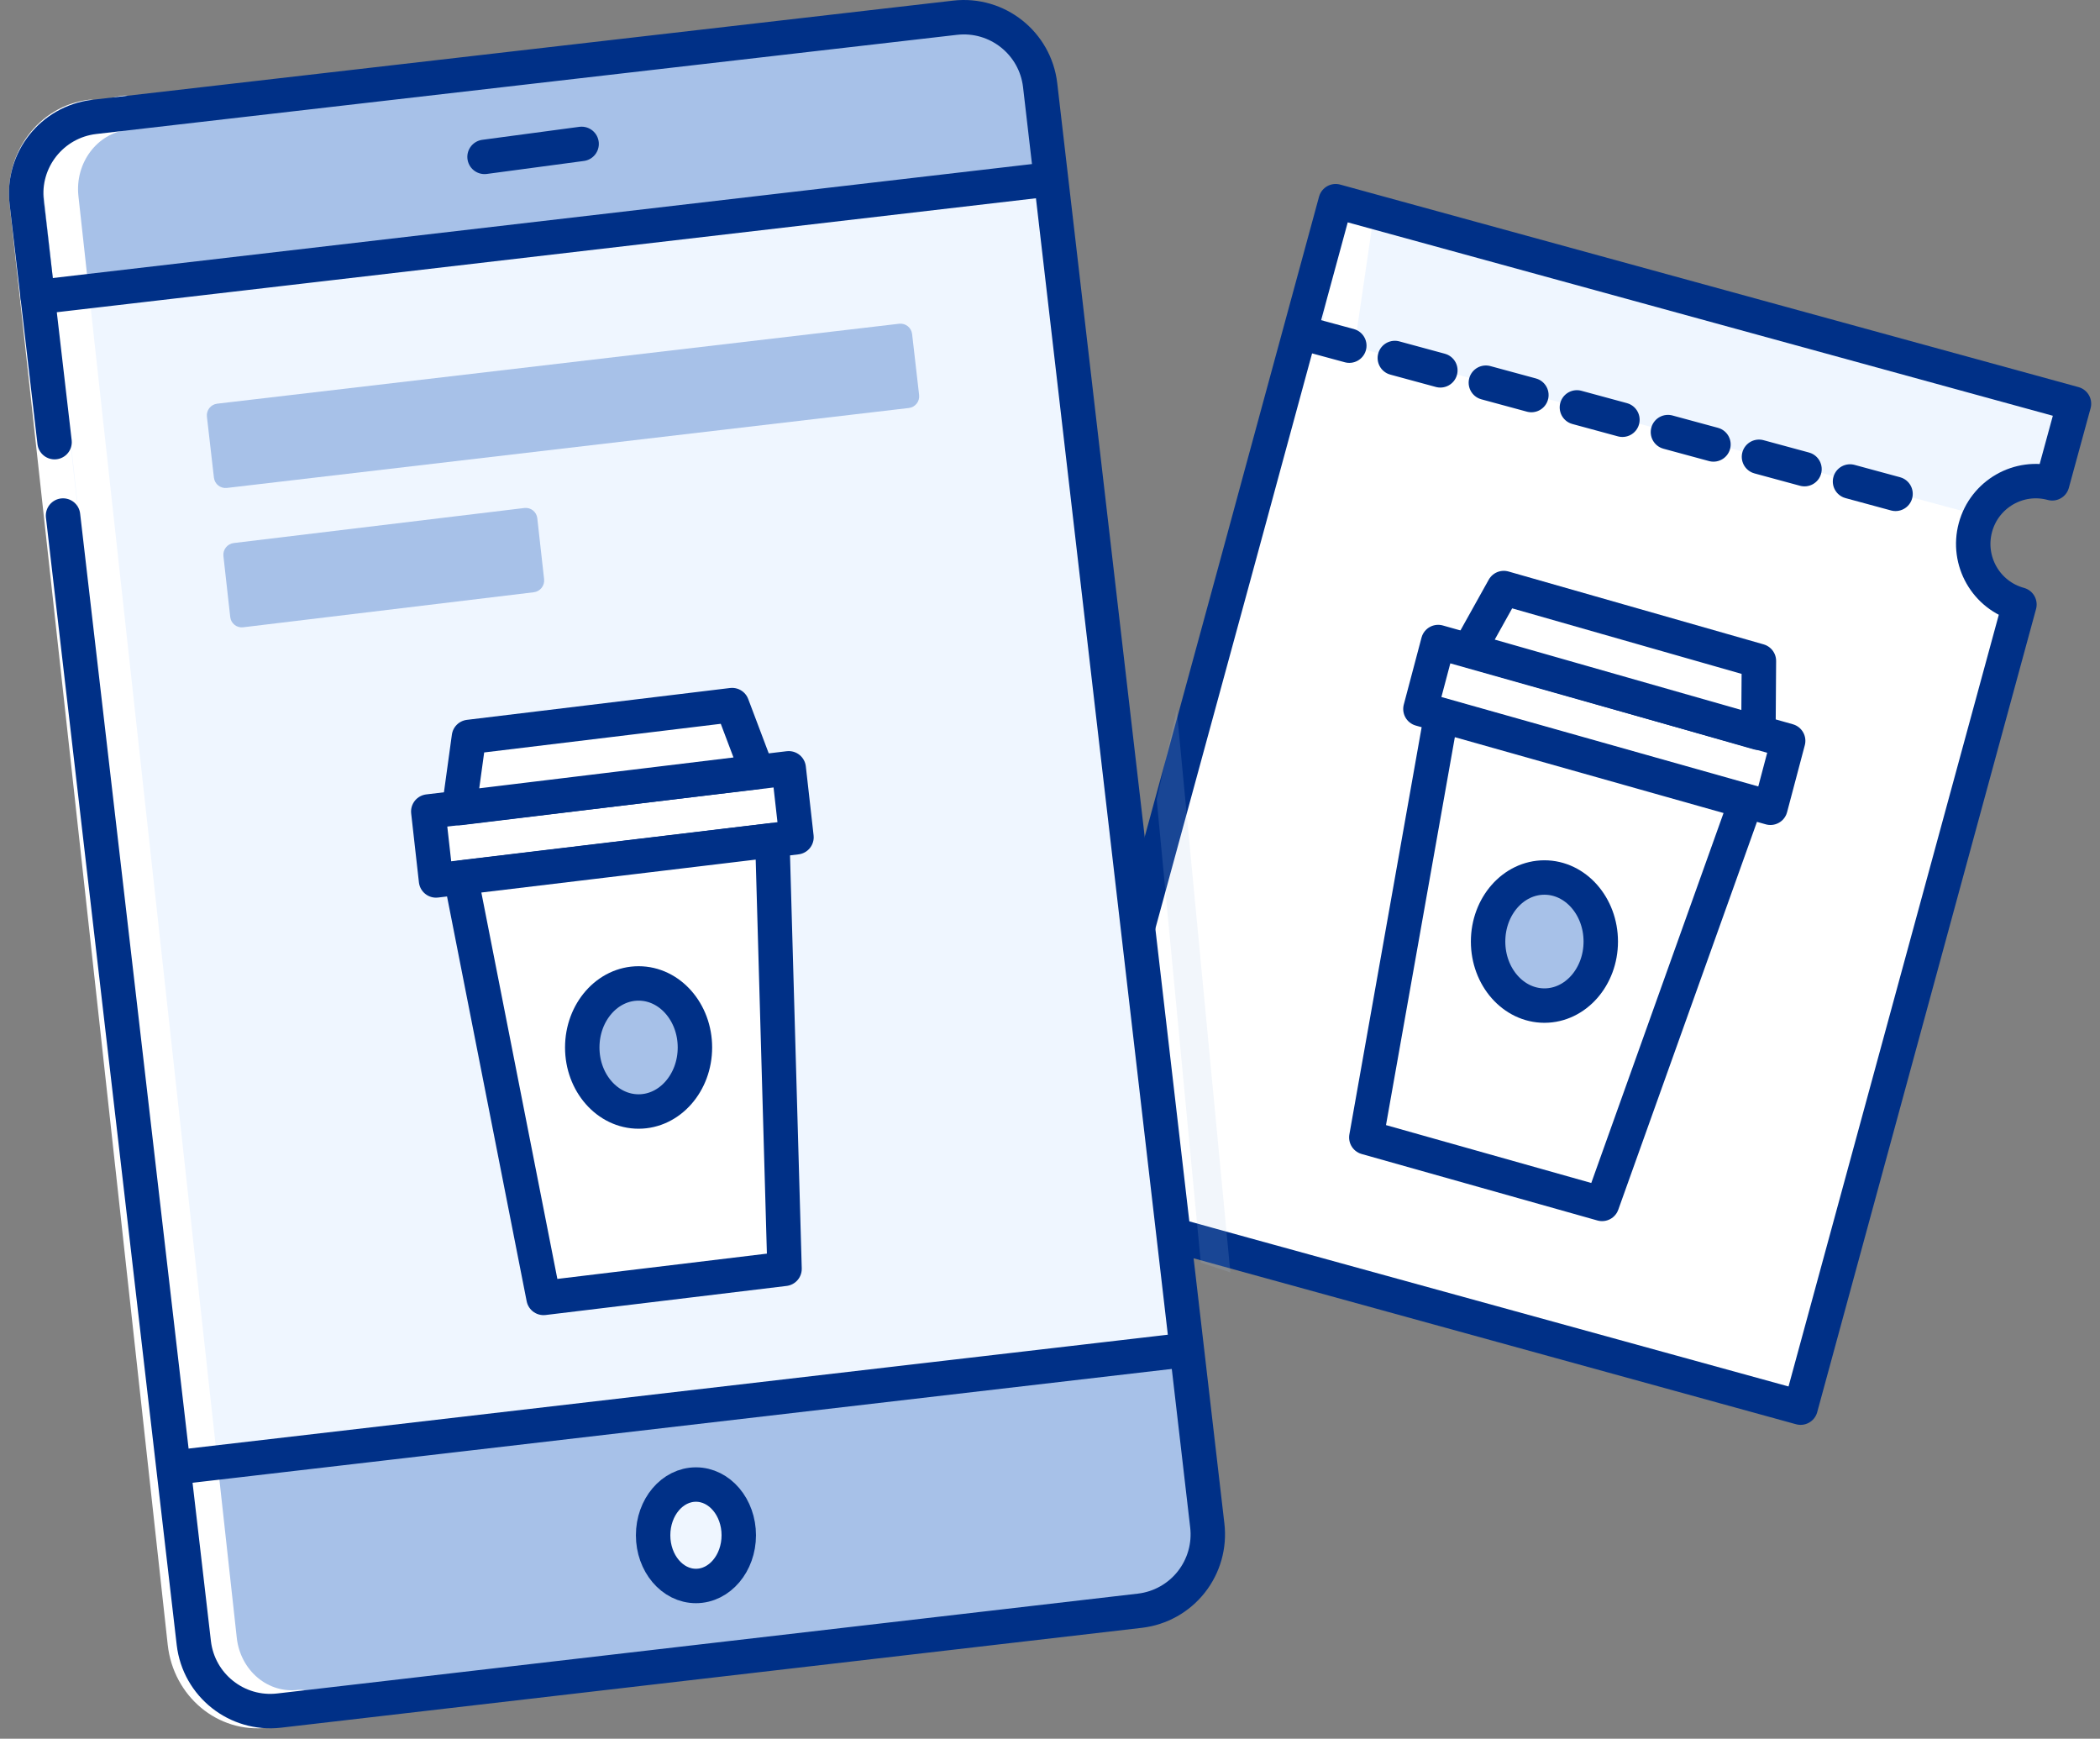
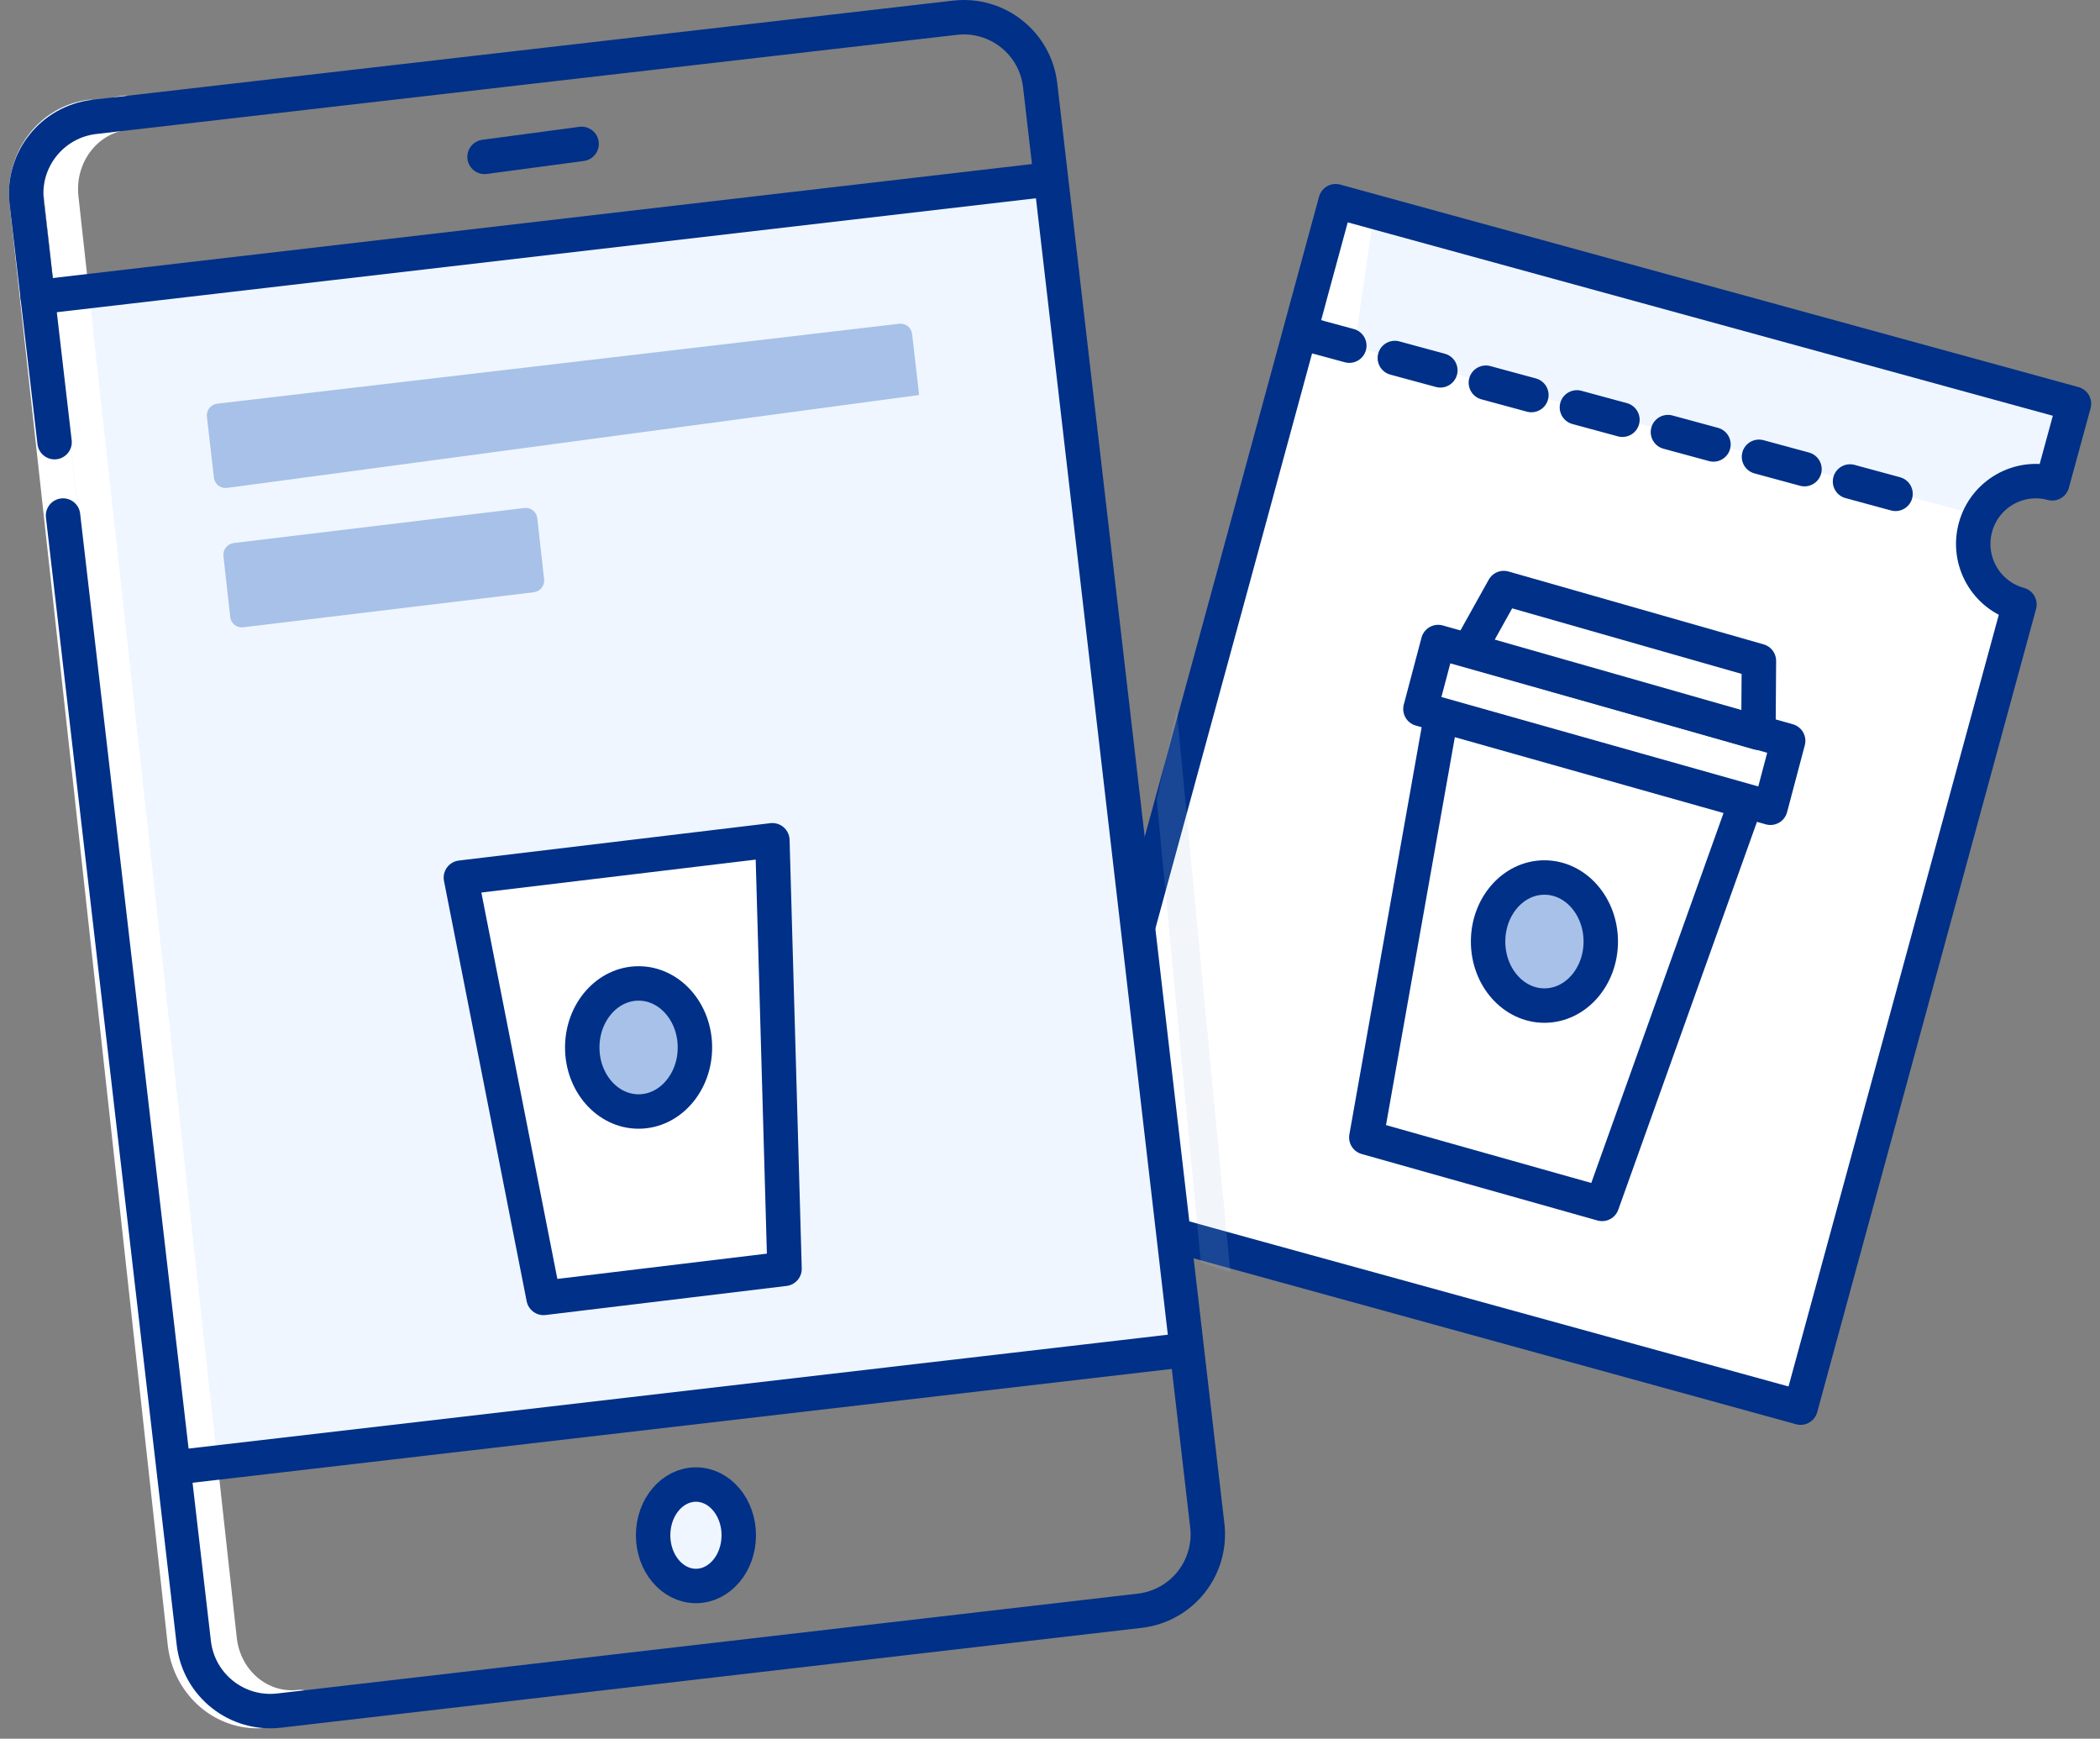
<svg xmlns="http://www.w3.org/2000/svg" width="122" height="101" viewBox="0 0 122 101" fill="none">
  <rect x="0" y="0" width="122" height="101" fill="#808080" stroke="none" />
-   <path d="M3.662 29.947L11.26 95.444C11.549 97.894 13.765 99.649 16.215 99.365L66.227 93.564C67.403 93.425 68.475 92.825 69.208 91.896C69.942 90.966 70.276 89.783 70.137 88.607L60.428 4.951C60.145 2.503 57.931 0.747 55.483 1.03L5.471 6.791C3.022 7.08 1.268 9.297 1.551 11.748L3.17 25.684" fill="#A7C1E8" />
  <path d="M114.973 30.72C115.483 28.864 117.346 27.727 119.224 28.126L120.488 23.501L77.595 11.687L61.743 70.004L104.606 81.768L117.319 35.114C115.51 34.492 114.486 32.575 114.973 30.72V30.72Z" fill="white" />
  <path d="M115.276 30.026C116.027 28.558 117.662 27.779 119.265 28.126L120.522 23.501L77.823 11.687L75.768 19.358L115.276 30.026Z" fill="#EFF6FF" />
  <path d="M83.55 37.295L103.884 43.033L102.854 46.922L82.52 41.184L83.55 37.295Z" fill="white" stroke="#003087" stroke-width="2" stroke-linecap="round" stroke-linejoin="round" />
  <path d="M102.156 42.565L85.35 37.769L87.362 34.159L102.184 38.392L102.156 42.565V42.565Z" fill="white" stroke="#003087" stroke-width="2" stroke-linecap="round" stroke-linejoin="round" />
  <path d="M93.073 69.933L79.377 66.072L83.728 41.559L101.432 46.556L93.073 69.933V69.933Z" fill="white" stroke="#003087" stroke-width="2" stroke-linecap="round" stroke-linejoin="round" />
  <ellipse cx="89.724" cy="54.693" rx="3.273" ry="3.72" fill="#A7C1E8" stroke="#003087" stroke-width="2" stroke-linecap="round" stroke-linejoin="round" />
  <path d="M78.838 12.221L77.717 19.872" stroke="white" stroke-width="2" stroke-linecap="round" stroke-linejoin="round" />
  <path fill-rule="evenodd" clip-rule="evenodd" d="M72.291 72.87L104.606 81.768L117.32 35.114C115.381 34.587 114.237 32.583 114.763 30.64C115.289 28.696 117.286 27.548 119.225 28.076L120.488 23.451L77.595 11.687L73.283 27.533L72.612 30.006L71.739 33.214L61.713 69.964L66.726 71.331L72.291 72.87Z" stroke="#003087" stroke-width="2" stroke-linecap="round" stroke-linejoin="round" />
  <path d="M75.744 19.361L112.402 29.305" stroke="#003087" stroke-width="2" stroke-linecap="round" stroke-dasharray="2.74" />
  <path d="M68.932 78.412L10.09 85.239L2.193 17.259L61.056 10.432L68.932 78.412V78.412Z" fill="#EFF6FF" />
  <path d="M7.272 6.551C4.955 6.834 3.294 9.049 3.562 11.498L12.761 95.244C12.889 96.419 13.455 97.492 14.333 98.226C15.211 98.96 16.329 99.294 17.441 99.155" stroke="white" stroke-width="2" stroke-linecap="round" stroke-linejoin="round" />
  <path d="M5.26 6.791C2.942 7.08 1.282 9.297 1.55 11.748L10.739 95.444C11.012 97.894 13.111 99.648 15.429 99.365" stroke="white" stroke-width="2" stroke-linecap="round" stroke-linejoin="round" />
  <path d="M2.193 17.259L60.938 10.422" stroke="#003087" stroke-width="2" stroke-linecap="round" />
  <path d="M28.15 9.113L33.789 8.359" stroke="#003087" stroke-width="2" stroke-linecap="round" />
  <path d="M10.209 85.239L68.933 78.412" stroke="#003087" stroke-width="2" stroke-linecap="round" />
  <ellipse cx="40.431" cy="89.181" rx="2.488" ry="2.946" fill="#EFF6FF" stroke="#003087" stroke-width="2" stroke-linecap="round" stroke-linejoin="round" />
  <path d="M3.662 29.947L11.26 95.444C11.549 97.894 13.765 99.649 16.215 99.365L66.227 93.564C67.403 93.425 68.475 92.825 69.208 91.896C69.942 90.966 70.276 89.783 70.137 88.607L60.428 4.951C60.145 2.503 57.931 0.747 55.483 1.03L5.471 6.791C3.022 7.08 1.268 9.297 1.551 11.748L3.17 25.684" stroke="#003087" stroke-width="2" stroke-linecap="round" stroke-linejoin="round" />
-   <path d="M24.881 47.139L45.821 44.63L46.272 48.635L25.331 51.144L24.881 47.139Z" fill="white" stroke="#003087" stroke-width="2" stroke-linecap="round" stroke-linejoin="round" />
-   <path d="M43.998 44.839L26.674 46.941L27.243 42.808L42.532 40.958L43.998 44.839V44.839Z" fill="white" stroke="#003087" stroke-width="2" stroke-linecap="round" stroke-linejoin="round" />
  <path d="M45.578 73.705L31.578 75.394L26.775 50.981L44.871 48.81L45.578 73.705V73.705Z" fill="white" stroke="#003087" stroke-width="2" stroke-linecap="round" stroke-linejoin="round" />
  <ellipse cx="37.099" cy="60.846" rx="3.273" ry="3.72" fill="#A7C1E8" stroke="#003087" stroke-width="2" stroke-linecap="round" stroke-linejoin="round" />
-   <path d="M12.021 24.204C11.978 23.831 12.246 23.493 12.619 23.449L52.236 18.806C52.609 18.762 52.946 19.03 52.989 19.403L53.396 22.945C53.439 23.319 53.172 23.657 52.798 23.7L13.181 28.343C12.808 28.387 12.471 28.12 12.428 27.747L12.021 24.204Z" fill="#A7C1E8" />
+   <path d="M12.021 24.204C11.978 23.831 12.246 23.493 12.619 23.449L52.236 18.806C52.609 18.762 52.946 19.03 52.989 19.403L53.396 22.945L13.181 28.343C12.808 28.387 12.471 28.12 12.428 27.747L12.021 24.204Z" fill="#A7C1E8" />
  <path d="M12.98 32.301C12.938 31.928 13.207 31.589 13.579 31.544L30.463 29.509C30.836 29.464 31.172 29.73 31.214 30.103L31.61 33.645C31.651 34.019 31.383 34.358 31.01 34.403L14.126 36.438C13.754 36.483 13.417 36.216 13.376 35.843L12.98 32.301Z" fill="#A7C1E8" />
  <path opacity="0.15" d="M68.363 41.23L67.197 46.438L69.76 73.344L71.256 73.837V73.837L71.479 73.918L68.363 41.23V41.23Z" fill="#A7C1E8" />
</svg>